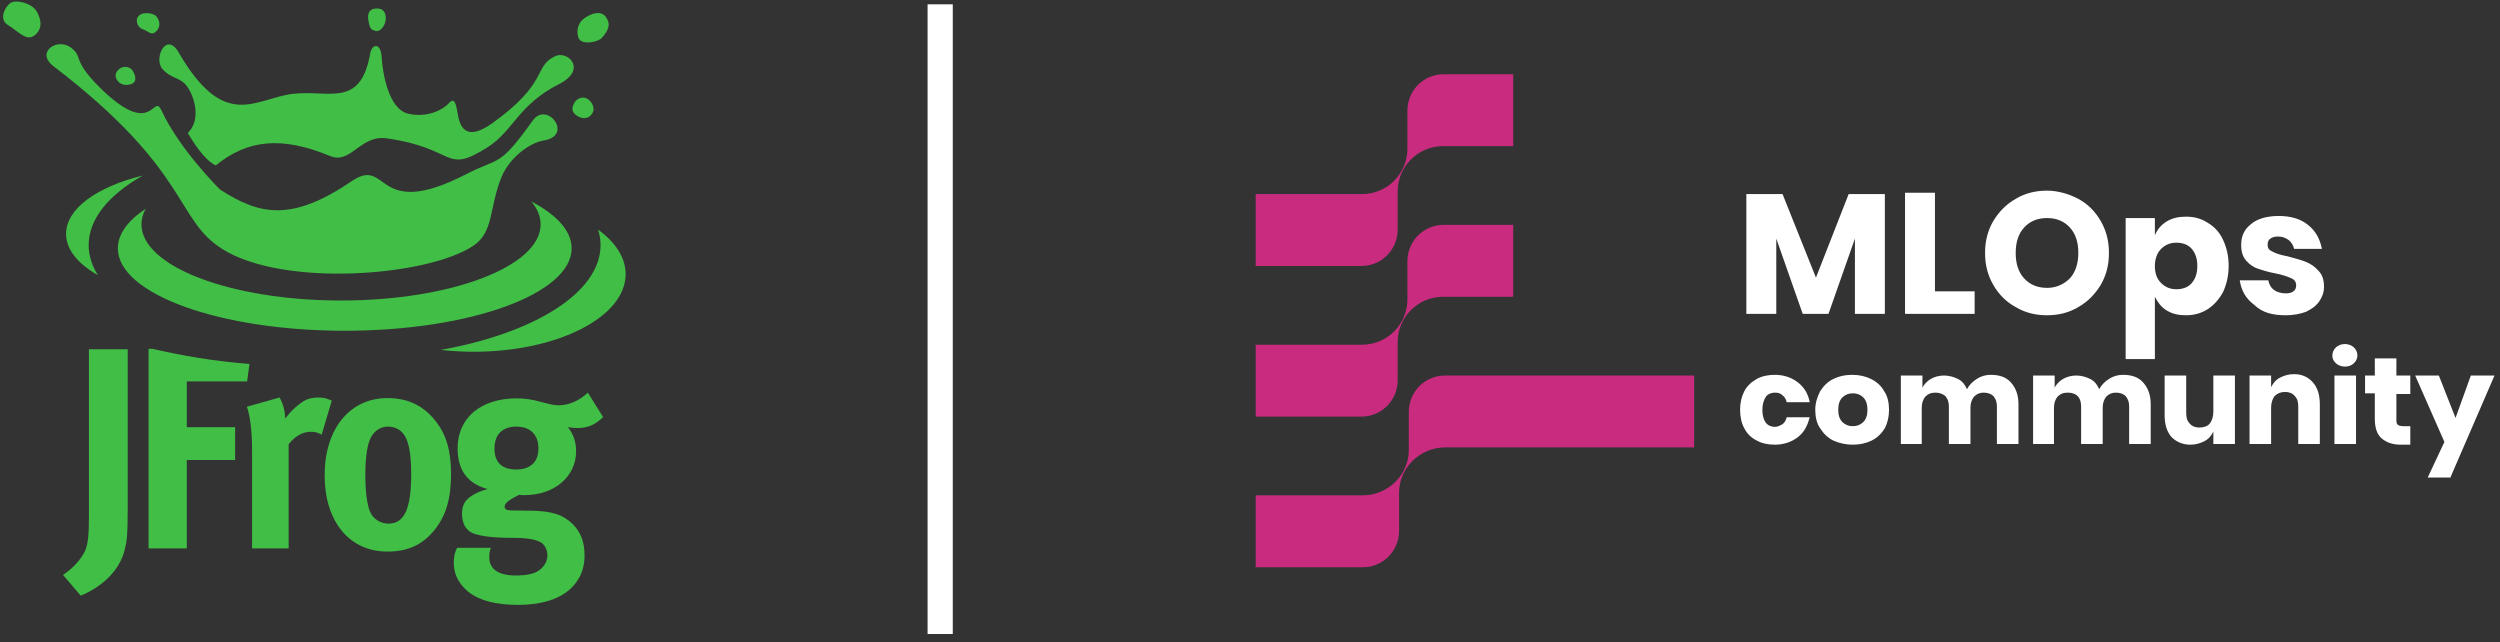
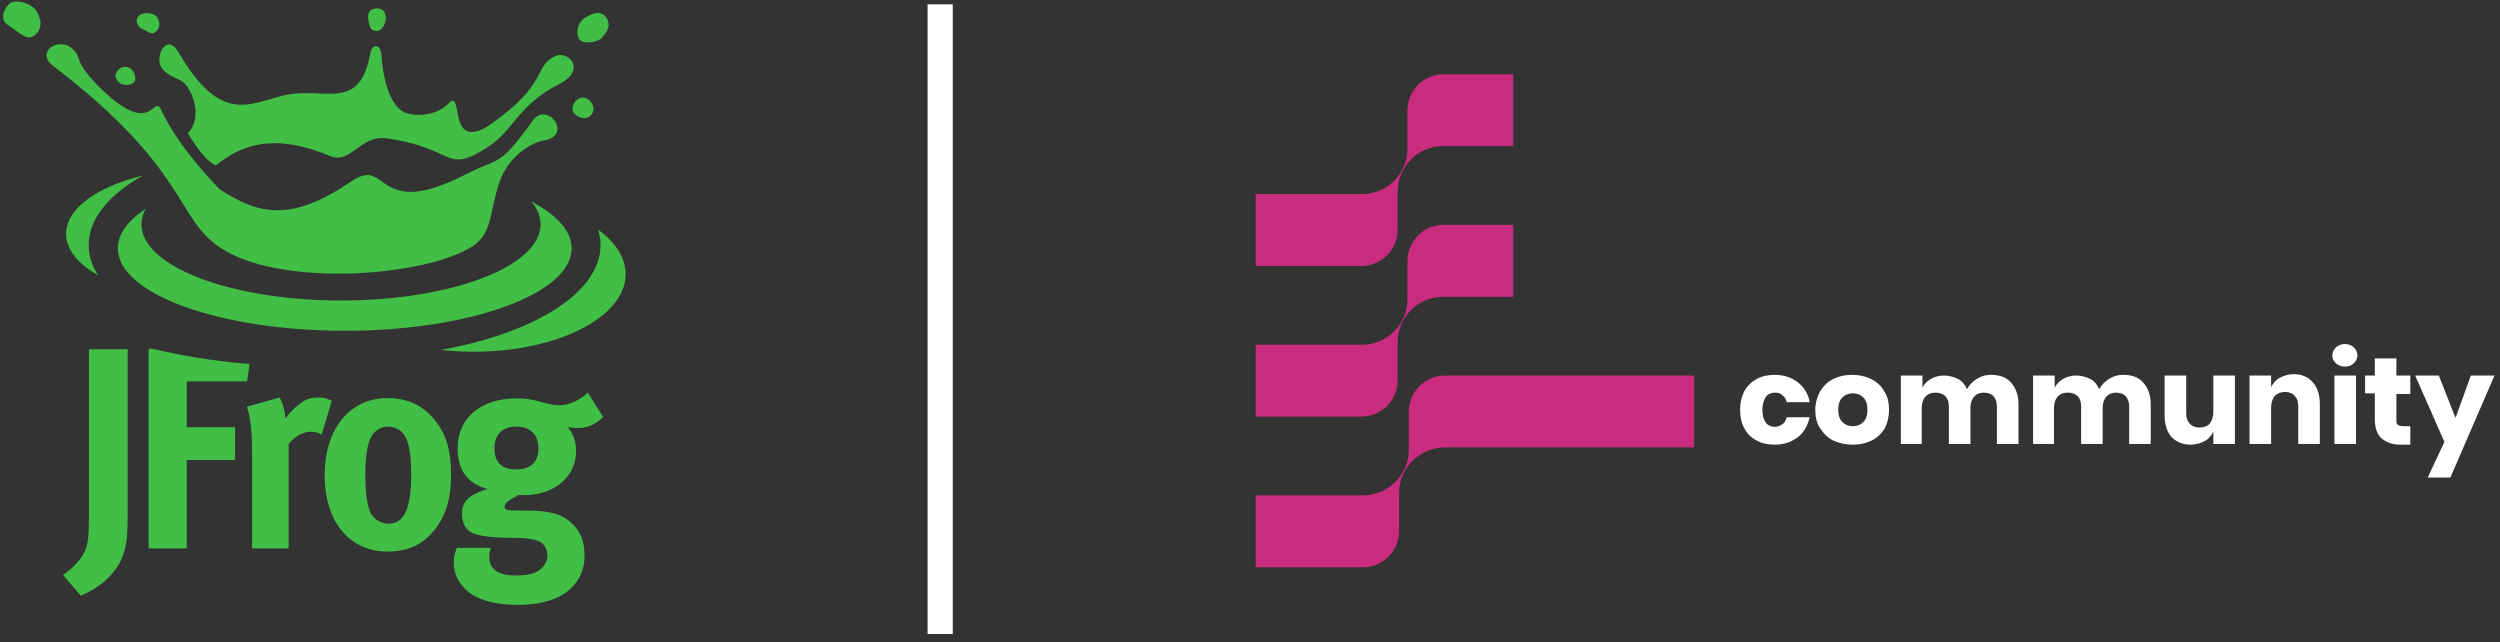
<svg xmlns="http://www.w3.org/2000/svg" width="292" height="75" viewBox="0 0 292 75" fill="none">
  <rect x="0" y="0" width="292" height="75" fill="#333333" stroke="none" />
  <path fill-rule="evenodd" clip-rule="evenodd" d="M70.445 48.716L68.659 45.857C67.67 46.798 66.459 47.336 65.278 47.336C64.736 47.336 64.45 47.27 63.27 46.967C62.09 46.63 61.26 46.529 60.336 46.529C56.158 46.529 53.448 48.816 53.448 52.349C53.448 54.905 54.596 56.486 56.956 57.125C55.999 57.361 54.947 57.866 54.469 58.438C54.118 58.842 53.959 59.379 53.959 60.017C53.959 60.557 54.087 61.028 54.277 61.431C54.5 61.801 54.819 62.104 55.202 62.272C55.967 62.575 57.211 62.776 59.124 62.81C60.113 62.81 60.719 62.844 60.942 62.844C62.122 62.911 62.728 63.112 63.175 63.349C63.621 63.618 63.94 64.224 63.94 64.896C63.94 65.569 63.525 66.242 62.919 66.645C62.346 67.049 61.42 67.218 60.209 67.218C58.231 67.218 57.147 66.477 57.147 65.097C57.147 64.492 57.211 64.357 57.338 63.987H53.384C53.225 64.323 53.002 64.794 53.002 65.737C53.002 66.915 53.448 67.923 54.341 68.798C55.808 70.245 58.2 70.648 60.528 70.648C63.078 70.648 65.535 70.043 66.969 68.427C67.861 67.418 68.276 66.308 68.276 64.862C68.276 63.315 67.83 62.137 66.874 61.196C65.724 60.085 64.418 59.681 61.931 59.648L59.634 59.615C59.188 59.615 58.934 59.447 58.934 59.211C58.934 58.74 59.538 58.336 60.623 57.798C60.942 57.832 61.07 57.832 61.26 57.832C64.736 57.832 67.288 55.679 67.288 52.719C67.288 51.575 66.969 50.701 66.33 49.894C66.874 49.96 67.032 49.994 67.447 49.994C68.627 49.994 69.519 49.624 70.445 48.716ZM73.074 32.02C73.074 30.086 71.884 28.294 69.86 26.821C70.043 27.413 70.145 28.013 70.145 28.626C70.145 34.166 62.427 38.905 51.486 40.868C52.724 41.007 54.007 41.084 55.327 41.084C65.129 41.084 73.074 37.026 73.074 32.02ZM66.767 29.007C66.767 34.323 54.902 38.632 40.265 38.632C25.629 38.632 13.765 34.323 13.765 29.007C13.765 27.333 14.942 25.759 17.012 24.388C16.692 24.976 16.523 25.584 16.523 26.207C16.523 31.118 26.958 35.099 39.832 35.099C52.706 35.099 63.143 31.118 63.143 26.207C63.143 25.279 62.767 24.382 62.074 23.54C65.03 25.093 66.767 26.976 66.767 29.007ZM16.693 20.498C11.347 21.807 7.716 24.371 7.716 27.319C7.716 29.144 9.109 30.819 11.434 32.143C10.736 31.023 10.356 29.844 10.356 28.626C10.356 25.56 12.725 22.74 16.693 20.498ZM68.97 11.855C68.479 11.262 67.805 11.264 67.274 11.746C66.76 12.428 66.746 12.913 67.11 13.289C67.499 13.692 68.304 14.039 68.884 13.578C69.464 13.114 69.462 12.448 68.97 11.855ZM62.236 14.065C63.895 11.746 67.069 15.846 63.471 16.417C62.032 16.645 59.601 18.224 58.558 20.715C57.085 24.401 57.722 27.129 55.19 28.77C49.79 32.267 33.154 33.586 25.99 29.1C20.375 25.584 22.302 20.01 6.239 7.725C4.139 6.12 6.627 4.415 8.2 5.506C9.773 6.598 8.333 6.888 11.506 10.071C17.915 16.496 17.851 10.72 18.863 12.905C20.991 17.499 25.687 22.126 25.687 22.126C30.389 25.194 34.144 25.864 41.08 21.161C45.478 18.178 43.679 25.905 54.466 20.336C58.4 18.305 58.237 19.652 62.236 14.065H62.236ZM15.431 8.171C15.16 7.787 14.352 7.611 13.811 8.156C13.272 8.701 13.537 9.24 13.849 9.564C14.297 10.028 15.056 9.989 15.507 9.737C15.96 9.486 15.865 8.782 15.431 8.171ZM4.28 3.906C4.632 3.519 5.077 2.785 4.313 1.382C3.755 0.354 1.911 -0.066 1.26 0.326C0.611 0.719 -0.183 2.236 0.904 2.904C2.305 3.765 3.223 5.067 4.28 3.906ZM70.782 2C70.289 1.282 69.248 1.412 68.217 2.161C67.186 2.91 67.381 4.334 67.722 4.665C68.32 5.248 69.913 4.854 70.285 4.437C71.242 3.365 71.275 2.718 70.782 2ZM64.848 6.559C66.324 5.862 68.646 8.129 65.286 9.831C60.485 12.265 59.976 15.284 56.942 17.204C51.841 20.433 53.402 17.334 45.196 16.162C42.035 15.71 41.019 19.243 38.552 18.222C32.864 15.867 28.892 16.318 25.207 19.321C23.874 18.732 22.479 16.456 21.932 15.543C23.425 14.078 22.822 11.627 21.979 10.284C21.137 8.94 20.116 9.322 18.996 8.085C17.874 6.851 19.418 3.629 20.854 6.104C26.233 15.379 29.765 11.521 34.158 10.968C38.375 10.437 42.103 12.739 43.246 6.219C43.434 5.154 44.469 4.898 44.575 6.661C44.68 8.424 45.341 12.719 47.659 13.273C49.977 13.826 51.818 12.728 52.361 12.119C52.904 11.51 53.188 11.599 53.426 13.11C53.665 14.623 54.253 16.713 57.508 14.385C64.166 9.625 62.261 7.783 64.848 6.559ZM45.06 2.202C45.082 1.44 44.736 0.963 43.986 0.99C43.237 1.017 42.968 1.395 42.992 2.131C43.179 3.523 43.413 3.489 43.91 3.618C44.407 3.747 45.039 2.964 45.06 2.202ZM18.37 3.511C18.696 3.098 18.727 2.555 18.294 1.943C18.023 1.56 16.753 1.297 16.214 1.842C15.673 2.387 16.165 3.244 16.586 3.374C17.365 3.614 17.71 4.342 18.37 3.511ZM62.888 52.382C62.888 53.963 61.962 54.837 60.272 54.837C58.773 54.837 57.753 54.132 57.753 52.382C57.753 50.767 58.678 49.826 60.304 49.826C61.931 49.826 62.888 50.767 62.888 52.382ZM50.642 62.037C52.047 60.354 52.683 58.336 52.683 55.376C52.683 52.584 52.109 50.701 50.802 49.085C49.398 47.336 47.582 46.496 45.253 46.496C40.853 46.496 37.919 50.094 37.919 55.511C37.919 60.926 40.821 64.425 45.253 64.425C47.772 64.425 49.398 63.517 50.642 62.037ZM48.028 55.343C48.028 59.413 47.231 61.161 45.382 61.161C44.552 61.161 43.596 60.691 43.213 59.75C42.862 58.874 42.67 57.394 42.67 55.41C42.67 53.694 42.83 52.483 43.117 51.575C43.467 50.498 44.296 49.826 45.317 49.826C46.082 49.826 46.752 50.162 47.166 50.734C47.74 51.507 48.028 53.021 48.028 55.343ZM7.359 67.149L9.43 69.571C11.44 68.764 13.959 66.948 14.597 64.089C14.82 63.147 14.915 62.541 14.915 59.513V40.796H10.388V60.017C10.388 62.541 10.293 63.483 9.941 64.323C9.527 65.266 8.505 66.409 7.359 67.149ZM17.82 40.743H17.355V64.055H21.819V53.727H27.463V49.894H21.819V44.544H28.866L29.139 42.508C24.905 42.184 21.057 41.501 17.82 40.743ZM32.661 46.428C33.044 47.135 33.266 47.908 33.331 48.884C33.937 48.009 34.958 47.101 35.754 46.696C36.106 46.529 36.679 46.428 37.157 46.428C37.795 46.428 38.082 46.496 38.751 46.798L37.572 50.767C37.157 50.532 36.807 50.431 36.328 50.431C35.372 50.431 34.511 50.902 33.713 51.877V64.055H29.441V52.55C29.441 50.228 29.185 48.48 28.835 47.505L32.661 46.428Z" fill="#40BE46" />
  <path d="M197.878 43.861V52.258H168.776C165.85 52.258 163.411 54.657 163.411 57.536V62.015C163.411 64.334 161.542 66.254 159.184 66.254H146.666V57.856H159.184C162.111 57.856 164.549 55.457 164.549 52.578V48.099C164.549 45.78 166.419 43.861 168.776 43.861H197.878ZM176.743 26.266V34.664H168.533C165.606 34.664 163.249 37.063 163.249 39.942V44.421C163.249 46.74 161.379 48.659 159.022 48.659H146.666V40.262H159.103C162.029 40.262 164.387 37.863 164.387 34.984V30.505C164.387 28.186 166.256 26.266 168.614 26.266H176.743ZM176.743 8.672V17.069H168.533C165.606 17.069 163.249 19.468 163.249 22.348V26.826C163.249 29.145 161.379 31.065 159.022 31.065H146.666V22.668H159.103C162.029 22.668 164.387 20.268 164.387 17.389V12.911C164.387 10.591 166.256 8.672 168.614 8.672H176.743Z" fill="#C92C7F" />
-   <path d="M207.47 36.663V27.866L210.558 36.663H213.566L216.655 27.866V36.663H220.15V22.668H215.923L212.103 32.424L208.201 22.668H203.974V36.663H207.47ZM230.637 36.663V34.024H226.003V22.508H222.508V36.663H230.637ZM239.091 36.823C240.473 36.823 241.692 36.503 242.749 35.863C243.887 35.224 244.699 34.344 245.35 33.304C246 32.184 246.325 30.985 246.325 29.545C246.325 28.106 246 26.906 245.35 25.787C244.699 24.667 243.805 23.787 242.749 23.227C241.692 22.668 240.391 22.268 239.091 22.268C237.709 22.268 236.489 22.587 235.433 23.227C234.295 23.867 233.482 24.747 232.831 25.787C232.181 26.906 231.856 28.106 231.856 29.545C231.856 30.985 232.181 32.184 232.831 33.304C233.482 34.424 234.376 35.303 235.433 35.863C236.489 36.503 237.709 36.823 239.091 36.823ZM239.091 33.624C237.953 33.624 237.058 33.224 236.408 32.504C235.758 31.785 235.433 30.825 235.433 29.545C235.433 28.266 235.758 27.306 236.408 26.586C237.058 25.866 237.953 25.467 239.091 25.467C240.229 25.467 241.123 25.866 241.773 26.586C242.423 27.306 242.749 28.266 242.749 29.545C242.749 30.745 242.423 31.785 241.773 32.504C241.042 33.224 240.147 33.624 239.091 33.624ZM251.69 42.021V34.664C252.015 35.303 252.422 35.863 253.072 36.263C253.722 36.663 254.454 36.823 255.348 36.823C256.242 36.823 257.137 36.583 257.868 36.103C258.6 35.623 259.169 34.984 259.657 34.104C260.063 33.224 260.307 32.184 260.307 31.065C260.307 29.865 260.063 28.905 259.657 28.026C259.25 27.146 258.681 26.506 257.868 26.026C257.137 25.547 256.324 25.307 255.348 25.307C254.454 25.307 253.722 25.467 253.072 25.866C252.422 26.266 252.015 26.746 251.69 27.466V25.467H248.276V41.941H251.69V42.021ZM254.21 33.784C253.479 33.784 252.91 33.544 252.422 33.064C251.934 32.584 251.69 31.945 251.69 31.065C251.69 30.265 251.934 29.545 252.422 29.065C252.91 28.586 253.479 28.346 254.21 28.346C254.942 28.346 255.592 28.586 255.999 29.065C256.405 29.545 256.649 30.185 256.649 31.065C256.649 31.945 256.405 32.584 255.999 33.064C255.592 33.544 254.942 33.784 254.21 33.784ZM266.972 36.823C267.867 36.823 268.679 36.663 269.33 36.423C269.98 36.103 270.468 35.783 270.874 35.224C271.199 34.744 271.443 34.184 271.443 33.544C271.443 32.744 271.281 32.105 270.793 31.625C270.387 31.145 269.899 30.825 269.33 30.585C268.761 30.345 268.029 30.185 267.216 29.945C266.403 29.785 265.834 29.625 265.428 29.385C265.022 29.225 264.859 28.985 264.859 28.586C264.859 28.266 264.94 28.026 265.184 27.866C265.428 27.706 265.672 27.626 266.078 27.626C266.566 27.626 266.972 27.786 267.298 28.026C267.623 28.266 267.867 28.666 267.948 29.065H271.199C270.956 27.866 270.468 26.986 269.574 26.266C268.679 25.547 267.541 25.227 266.16 25.227C264.778 25.227 263.64 25.547 262.908 26.186C262.095 26.826 261.77 27.626 261.77 28.586C261.77 29.385 261.933 29.945 262.339 30.425C262.745 30.905 263.233 31.225 263.721 31.385C264.209 31.545 264.94 31.785 265.834 31.945C266.647 32.105 267.298 32.344 267.623 32.504C268.029 32.664 268.192 32.984 268.192 33.304C268.192 33.624 268.11 33.864 267.867 34.024C267.704 34.184 267.379 34.264 266.972 34.264C266.403 34.264 265.916 34.104 265.591 33.864C265.265 33.624 265.022 33.224 264.94 32.744H261.607C261.77 33.944 262.339 34.904 263.314 35.623C264.209 36.503 265.428 36.823 266.972 36.823Z" fill="white" />
  <path d="M207.307 51.938C208.364 51.938 209.258 51.618 209.99 51.058C210.721 50.498 211.128 49.698 211.372 48.739H208.689C208.608 49.058 208.445 49.378 208.201 49.538C207.958 49.698 207.632 49.858 207.307 49.858C206.901 49.858 206.494 49.698 206.251 49.378C206.007 49.058 205.844 48.578 205.844 47.859C205.844 47.219 206.007 46.739 206.251 46.339C206.494 46.019 206.901 45.859 207.307 45.859C207.714 45.859 207.958 45.939 208.201 46.179C208.445 46.339 208.608 46.659 208.689 46.979H211.372C211.209 46.019 210.721 45.22 209.99 44.66C209.258 44.1 208.364 43.78 207.307 43.78C206.494 43.78 205.763 43.94 205.194 44.26C204.625 44.58 204.056 45.06 203.731 45.699C203.405 46.339 203.243 47.059 203.243 47.859C203.243 48.658 203.405 49.458 203.731 50.018C204.056 50.658 204.544 51.138 205.194 51.458C205.763 51.778 206.494 51.938 207.307 51.938ZM216.412 51.938C217.224 51.938 217.956 51.778 218.606 51.458C219.257 51.138 219.744 50.658 220.151 50.018C220.476 49.378 220.639 48.658 220.639 47.859C220.639 47.059 220.476 46.259 220.07 45.699C219.744 45.06 219.175 44.58 218.525 44.26C217.875 43.94 217.143 43.78 216.33 43.78C215.517 43.78 214.786 43.94 214.136 44.26C213.485 44.58 212.997 45.06 212.591 45.699C212.266 46.339 212.022 47.059 212.022 47.859C212.022 48.658 212.185 49.458 212.591 50.018C212.997 50.658 213.485 51.138 214.136 51.458C214.867 51.778 215.599 51.938 216.412 51.938ZM216.412 49.778C215.924 49.778 215.517 49.618 215.192 49.298C214.867 48.978 214.705 48.498 214.705 47.859C214.705 47.219 214.867 46.739 215.192 46.419C215.517 46.099 215.924 45.939 216.412 45.939C216.899 45.939 217.306 46.099 217.631 46.419C217.956 46.739 218.119 47.219 218.119 47.859C218.119 48.498 217.956 48.978 217.631 49.298C217.306 49.618 216.899 49.778 216.412 49.778ZM224.459 51.858V47.619C224.459 47.059 224.622 46.659 224.866 46.339C225.191 46.019 225.516 45.859 226.085 45.859C226.573 45.859 226.898 46.019 227.223 46.259C227.467 46.579 227.629 46.899 227.629 47.459V51.858H230.149V47.619C230.149 47.059 230.312 46.659 230.556 46.339C230.881 46.019 231.206 45.859 231.694 45.859C232.182 45.859 232.588 46.019 232.832 46.259C233.076 46.579 233.238 46.899 233.238 47.459V51.858H235.758V47.219C235.758 46.099 235.433 45.3 234.864 44.66C234.295 44.02 233.482 43.78 232.507 43.78C231.938 43.78 231.369 43.94 230.881 44.26C230.393 44.58 229.987 44.98 229.743 45.459C229.499 44.9 229.174 44.5 228.686 44.26C228.198 44.02 227.629 43.86 227.06 43.86C226.491 43.86 225.922 44.02 225.516 44.26C225.109 44.5 224.703 44.9 224.54 45.3V43.86H222.02V51.858H224.459ZM239.904 51.858V47.619C239.904 47.059 240.066 46.659 240.31 46.339C240.635 46.019 240.961 45.859 241.53 45.859C242.017 45.859 242.424 46.019 242.668 46.259C242.912 46.499 243.074 46.899 243.074 47.459V51.858H245.594V47.619C245.594 47.059 245.757 46.659 246 46.339C246.326 46.019 246.651 45.859 247.139 45.859C247.626 45.859 248.033 46.019 248.277 46.259C248.52 46.579 248.683 46.899 248.683 47.459V51.858H251.203V47.219C251.203 46.099 250.878 45.3 250.309 44.66C249.74 44.02 248.927 43.78 247.951 43.78C247.382 43.78 246.813 43.94 246.326 44.26C245.838 44.58 245.431 44.98 245.188 45.459C244.944 44.9 244.619 44.5 244.131 44.26C243.643 44.02 243.074 43.86 242.505 43.86C241.936 43.86 241.367 44.02 240.961 44.26C240.554 44.5 240.148 44.9 239.985 45.3V43.86H237.465V51.858H239.904ZM255.836 51.938C256.487 51.938 256.974 51.778 257.462 51.538C257.95 51.298 258.275 50.898 258.519 50.418V51.858H261.039V43.86H258.519V48.099C258.519 48.658 258.356 49.138 258.112 49.458C257.869 49.778 257.381 49.938 256.893 49.938C256.405 49.938 255.999 49.778 255.755 49.458C255.43 49.138 255.349 48.739 255.349 48.179V43.86H252.829V48.498C252.829 49.538 253.073 50.418 253.642 51.058C254.211 51.618 254.942 51.938 255.836 51.938ZM265.266 51.858V47.619C265.266 47.059 265.428 46.579 265.672 46.259C265.997 45.939 266.404 45.779 266.892 45.779C267.379 45.779 267.786 45.939 268.03 46.259C268.355 46.579 268.436 46.979 268.436 47.539V51.858H270.956V47.219C270.956 46.179 270.712 45.3 270.143 44.66C269.574 44.02 268.842 43.7 267.948 43.7C267.298 43.7 266.81 43.86 266.323 44.1C265.835 44.34 265.51 44.74 265.266 45.22V43.86H262.746V51.858H265.266ZM273.882 42.82C274.37 42.82 274.695 42.66 274.939 42.42C275.183 42.181 275.346 41.861 275.346 41.541C275.346 41.141 275.183 40.821 274.939 40.581C274.695 40.341 274.289 40.181 273.882 40.181C273.476 40.181 273.069 40.341 272.826 40.581C272.582 40.821 272.419 41.141 272.419 41.541C272.419 41.941 272.582 42.181 272.826 42.42C273.069 42.66 273.476 42.82 273.882 42.82ZM275.183 51.858V43.86H272.663V51.858H275.183ZM281.523 51.858V49.778H280.711C280.385 49.778 280.142 49.698 280.06 49.618C279.898 49.458 279.898 49.298 279.898 48.978V46.019H281.523V43.86H279.898V41.861H277.378V43.86H276.24V45.939H277.378V48.898C277.378 49.938 277.622 50.738 278.191 51.218C278.76 51.697 279.491 51.938 280.385 51.938H281.523V51.858ZM286.238 55.696L291.359 43.86H288.595L286.807 48.818L284.856 43.86H282.092L285.507 51.618L283.556 55.776H286.238V55.696Z" fill="white" />
  <line x1="109.813" y1="0.506" x2="109.813" y2="74.052" stroke="white" stroke-width="2.942" />
</svg>